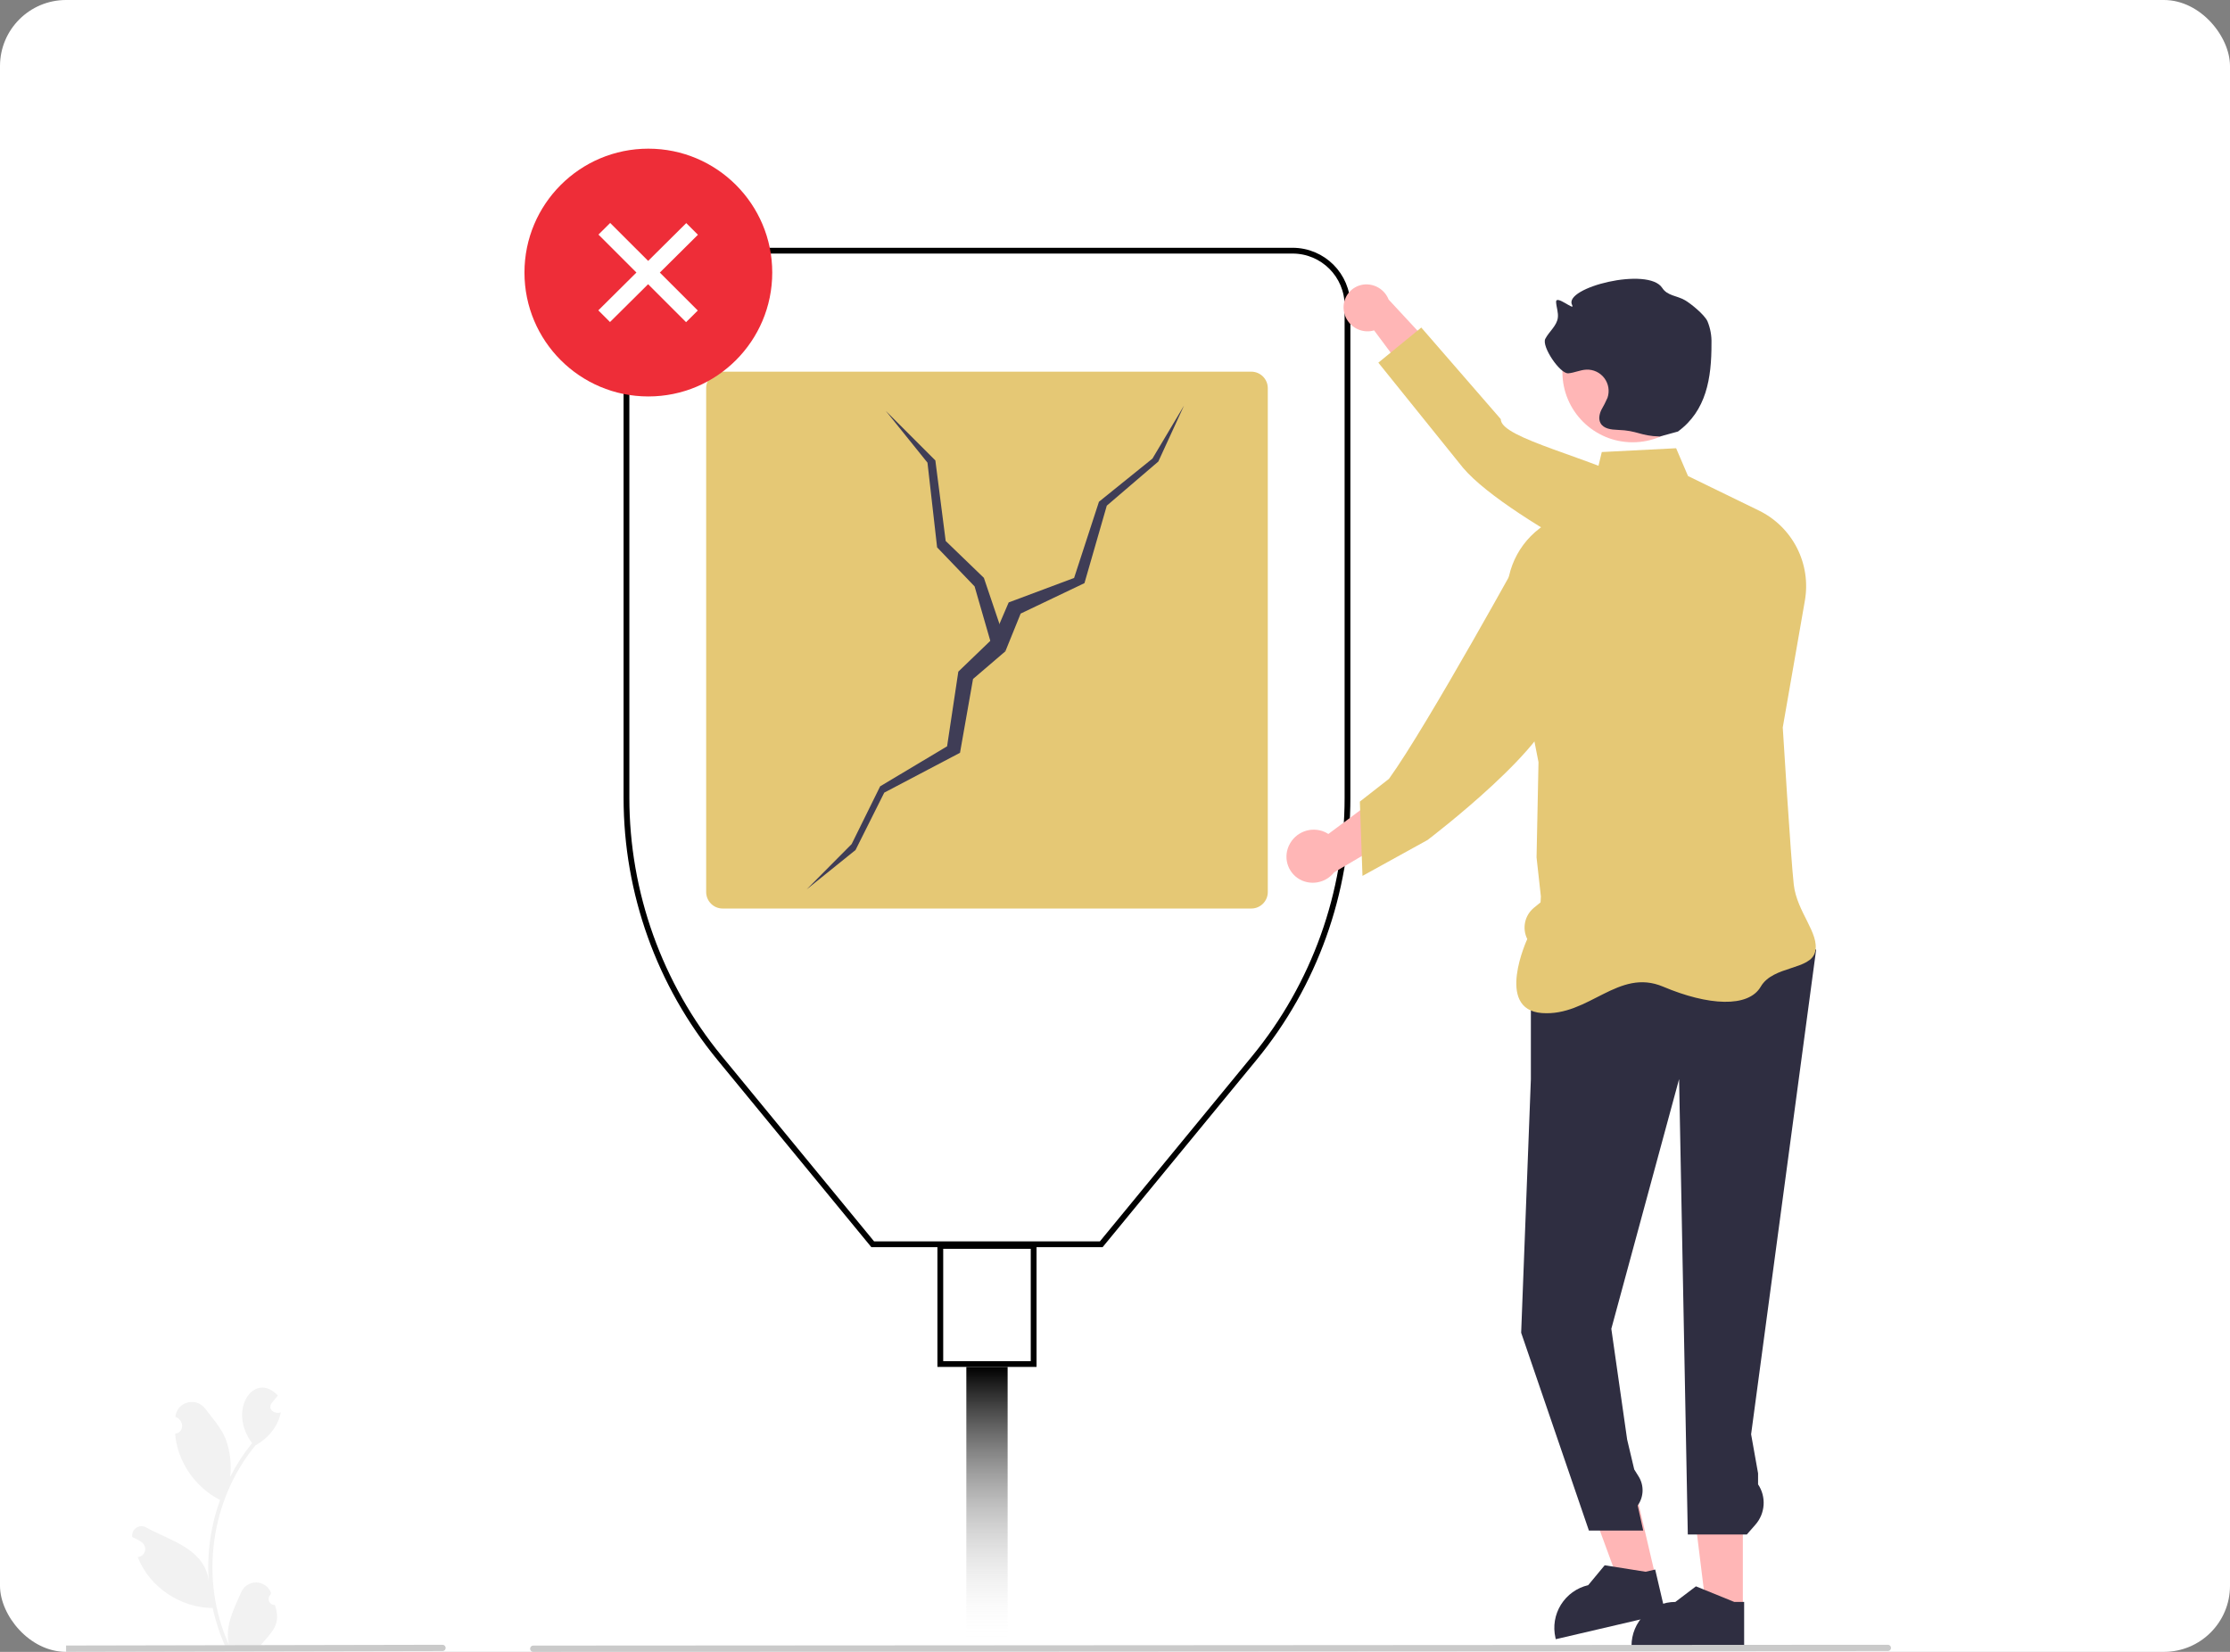
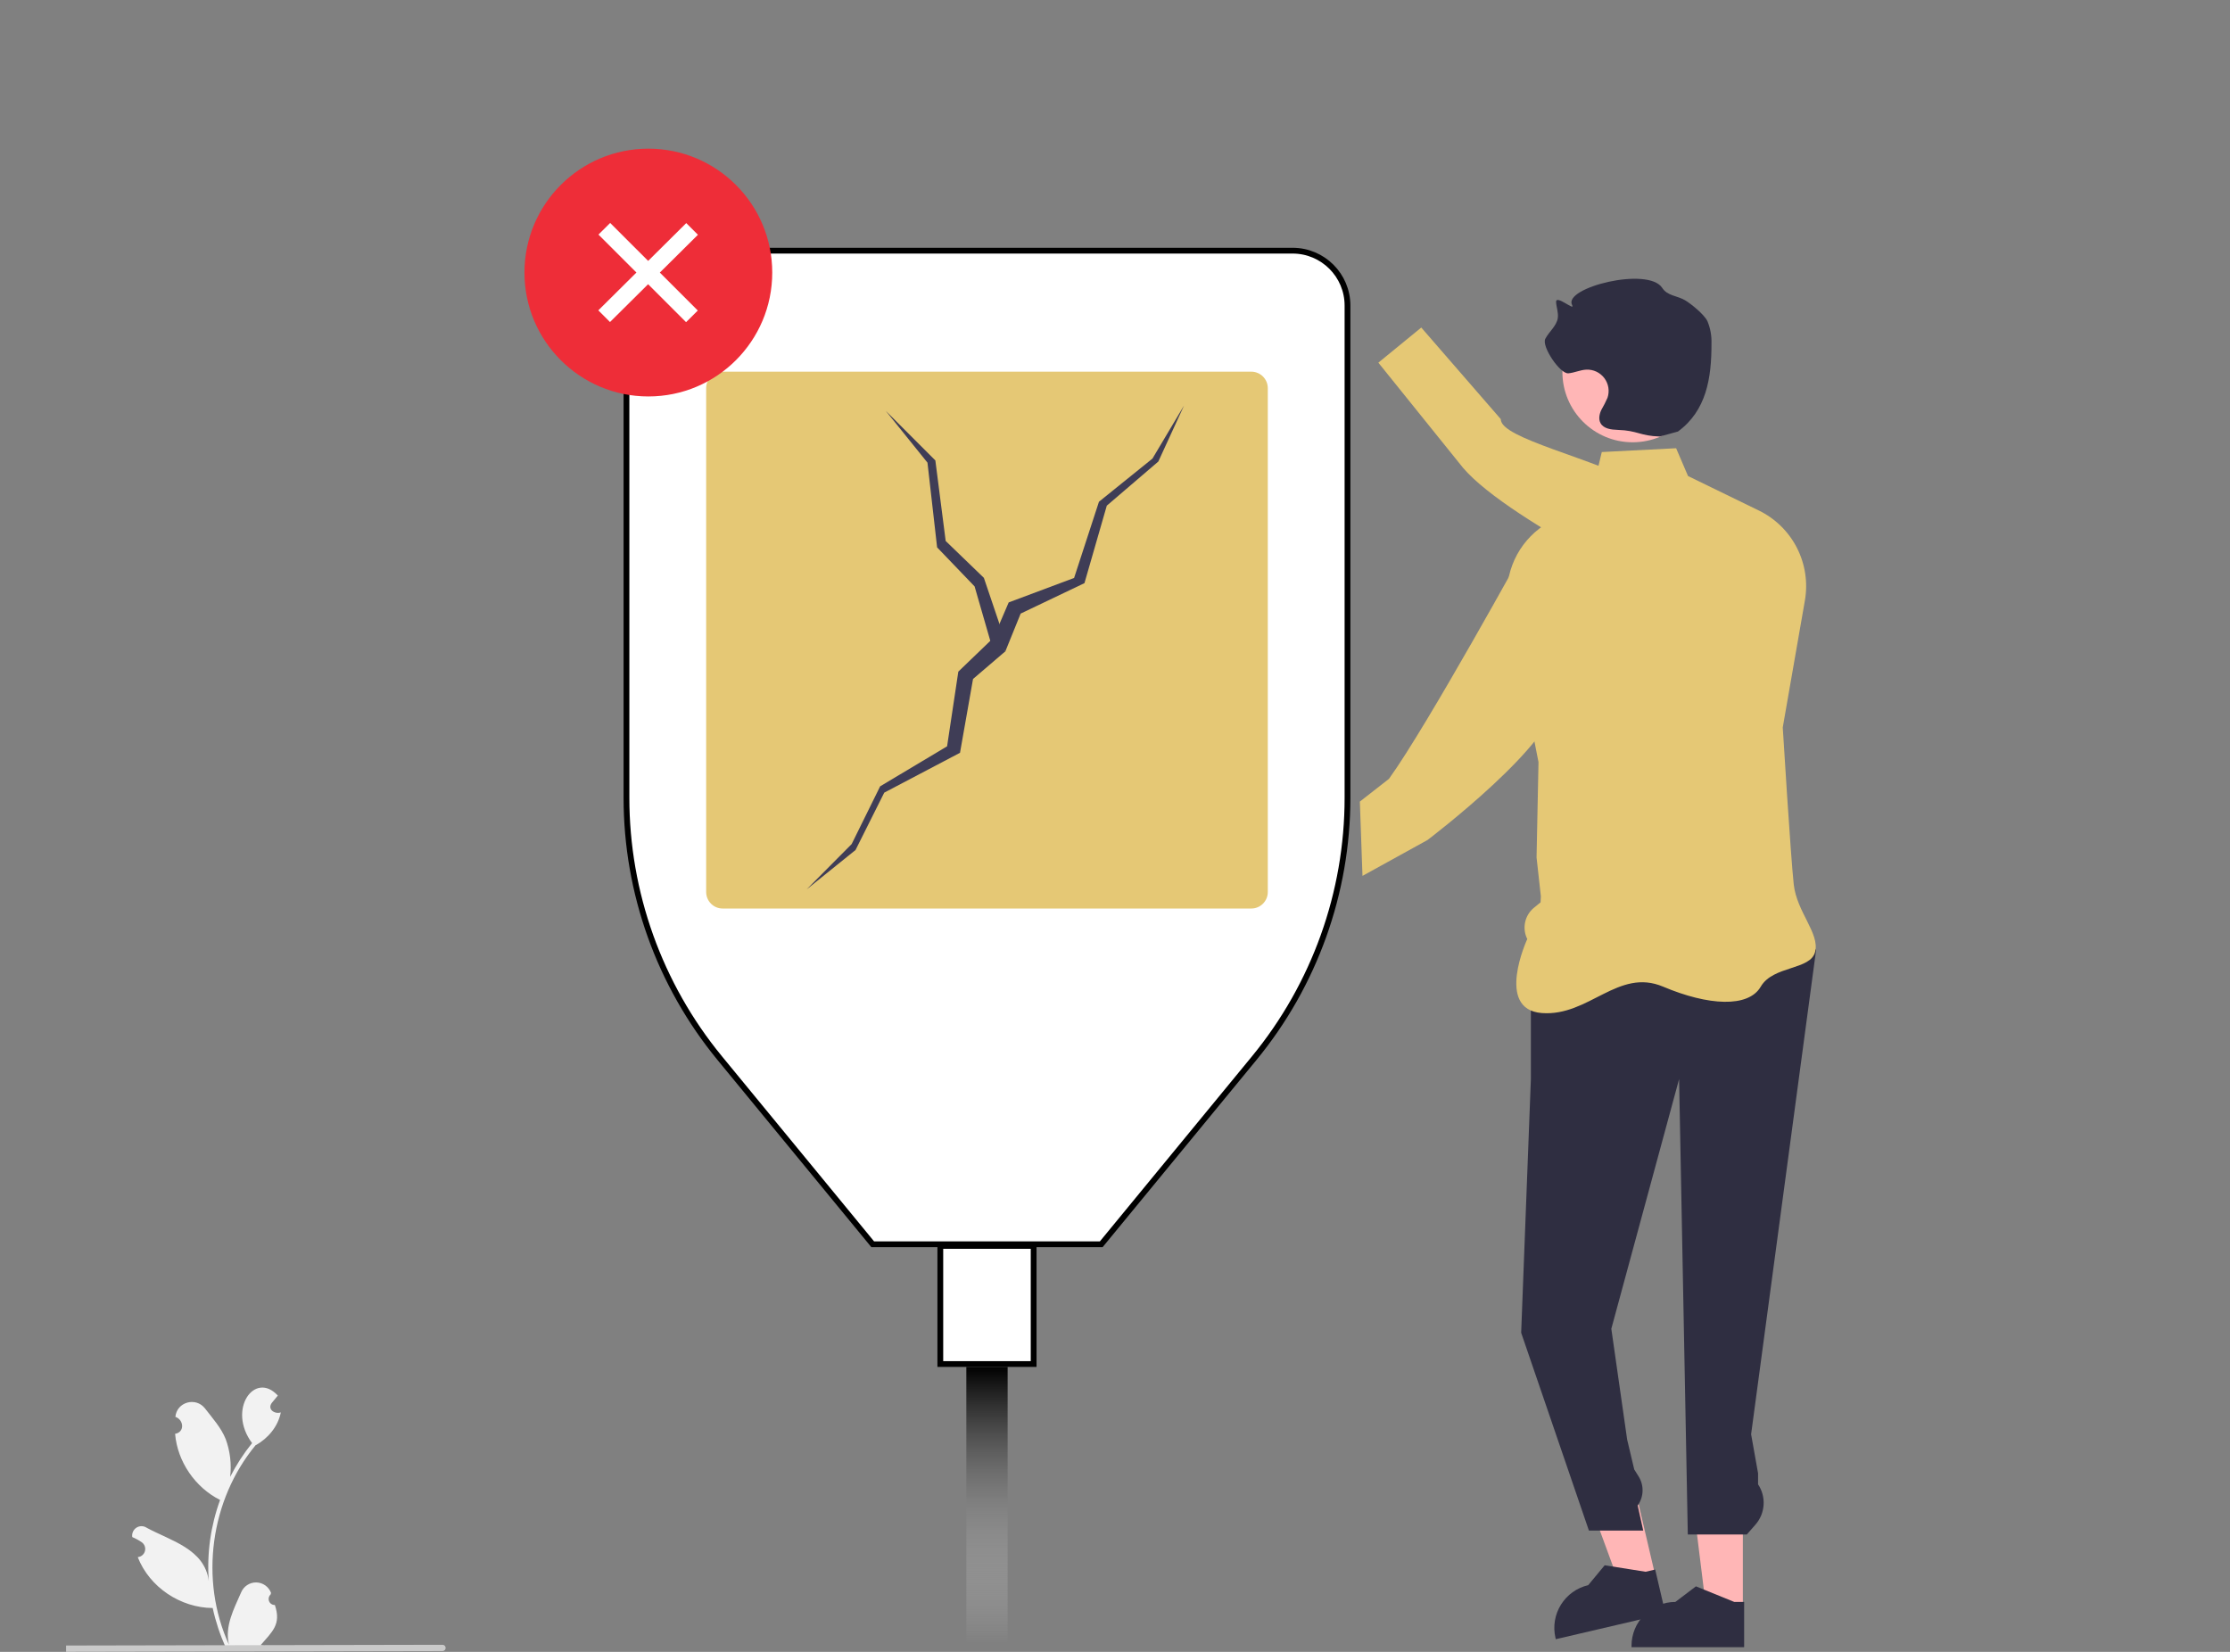
<svg xmlns="http://www.w3.org/2000/svg" width="540" height="400" viewBox="0 0 540 400" fill="none">
  <rect x="0" y="0" width="540" height="400" fill="#808080" stroke="none" />
  <g clip-path="url(#clip0_26064_9368)">
-     <rect y="-7" width="553" height="407" fill="white" />
    <g clip-path="url(#clip1_26064_9368)">
      <path d="M151.7 74C151.7 66.655 157.655 60.7 165 60.7H313C320.345 60.7 326.3 66.655 326.3 74V193.178C326.3 216.176 318.317 238.462 303.713 256.23L266.669 301.3H211.331L174.287 256.23C159.683 238.462 151.7 216.176 151.7 193.178V74Z" fill="white" stroke="black" stroke-width="1.4" />
      <path d="M171 94C171 91.791 172.791 90 175 90H303C305.209 90 307 91.791 307 94V216C307 218.209 305.209 220 303 220H175C172.791 220 171 218.209 171 216V94Z" fill="#E5C875" />
      <path d="M224.591 112.034L214.5 99.5L226.5 111.5L229 131L238.247 139.924L242.5 152.5L240.672 158.181L236 142L226.923 132.544L224.591 112.034Z" fill="#3F3D56" />
      <path d="M247.157 148.578L243.468 157.674L240.393 154.883L244.258 145.875L260.095 139.951L266.114 121.498L279.068 111.05L286.718 98.203L280.491 111.762L268.012 122.447L262.604 141.207L247.157 148.578Z" fill="#3F3D56" />
      <path d="M235.621 164.416L243.486 157.683L240.65 154.368L232.06 162.634L229.34 180.723L213.132 190.406L206.231 204.389L195.338 215.36L207.166 205.834L214.122 191.937L232.468 182.289L235.621 164.416Z" fill="#3F3D56" />
-       <path d="M325.411 75.252C325.628 76.75 326.42 78.105 327.62 79.027C328.819 79.95 330.332 80.368 331.835 80.192C332.14 80.152 332.441 80.086 332.735 79.996L344.845 96.25L355.254 93.008L336.259 72.535C335.79 71.344 334.941 70.342 333.843 69.684C332.745 69.027 331.461 68.752 330.19 68.901C329.468 68.993 328.771 69.226 328.139 69.588C327.506 69.949 326.952 70.431 326.506 71.007C326.06 71.583 325.732 72.241 325.541 72.943C325.349 73.646 325.298 74.379 325.39 75.102C325.397 75.152 325.404 75.202 325.411 75.252Z" fill="#FFB6B6" />
      <path d="M410.919 147.847C410.919 147.847 365.703 126.745 354.265 113.266L333.77 87.819L344.164 79.315L363.429 101.505C363.254 106.168 386.024 110.948 398.265 117.744L410.919 147.847Z" fill="#E5C875" />
      <path d="M422.035 389.62L413.167 389.62L408.948 355.41L422.037 355.411L422.035 389.62Z" fill="#FFB6B6" />
      <path d="M422.348 398.873L395.075 398.872V398.527C395.075 395.711 396.193 393.011 398.184 391.021C400.175 389.03 402.875 387.911 405.69 387.911H405.691L410.673 384.132L419.968 387.912L422.348 387.912L422.348 398.873Z" fill="#2F2E41" />
      <path d="M400.892 381.796L392.255 383.811L380.373 351.455L393.12 348.481L400.892 381.796Z" fill="#FFB6B6" />
      <path d="M403.298 390.735L376.738 396.932L376.66 396.596C376.02 393.854 376.496 390.971 377.982 388.58C379.469 386.189 381.844 384.486 384.586 383.846L384.586 383.846L388.579 379.033L398.49 380.602L400.808 380.061L403.298 390.735Z" fill="#2F2E41" />
      <path d="M429.721 223.517L374.538 226.282L370.706 244.804V261.301L368.354 322.727L384.757 370.622H397.908L396.572 364.554C397.302 363.534 397.712 362.321 397.751 361.067C397.789 359.814 397.455 358.577 396.79 357.514L395.735 355.828L394.018 348.588L390.186 321.764L406.598 261.301L408.707 371.58H422.993L425.089 369.187C426.253 367.857 426.945 366.182 427.06 364.419C427.174 362.656 426.704 360.905 425.722 359.436V356.762L424.035 347.31L439.78 229.981L429.721 223.517Z" fill="#2F2E41" />
      <path d="M405.877 108.539L387.877 109.461L385.832 117.993L372.76 127.997C369.804 130.258 367.54 133.302 366.223 136.782C364.906 140.263 364.589 144.043 365.306 147.694L372.552 184.556L372.081 207.627L373.127 217.075L373.048 218.505L371.447 219.815C370.358 220.707 369.605 221.942 369.312 223.318C369.018 224.694 369.202 226.129 369.833 227.387C369.833 227.387 361.945 244.441 373.358 245.309C384.772 246.176 391.832 234.308 402.737 238.922C413.643 243.536 423.378 244.077 426.368 238.922C429.358 233.768 438.453 234.969 439.547 230.466C440.641 225.963 435.103 220.865 434.359 214.153C433.615 207.441 431.699 176.147 431.699 176.147L437.058 145.422C437.816 141.072 437.14 136.594 435.13 132.662C433.12 128.73 429.886 125.559 425.917 123.626L408.761 115.274L405.877 108.539Z" fill="#E5C875" />
-       <path d="M312.13 204.736C312.854 203.174 314.159 201.956 315.768 201.341C317.376 200.726 319.161 200.763 320.743 201.444C321.062 201.587 321.369 201.757 321.66 201.951L340.157 188.178L350.448 195.104L323.07 211.233C322.171 212.378 320.919 213.194 319.508 213.553C318.097 213.912 316.607 213.794 315.27 213.217C314.513 212.881 313.829 212.4 313.258 211.8C312.686 211.2 312.239 210.493 311.94 209.721C311.642 208.948 311.499 208.124 311.519 207.295C311.539 206.467 311.723 205.651 312.058 204.894C312.082 204.841 312.106 204.788 312.13 204.736Z" fill="#FFB6B6" />
      <path d="M369.601 132.099C369.601 132.099 345.624 175.757 336.339 188.598L329.29 194.104L329.929 212.098L345.679 203.407C345.679 203.407 377.463 179.331 376.552 169.307C375.641 159.283 369.601 132.099 369.601 132.099Z" fill="#E5C875" />
      <path d="M395.35 107.098C404.743 107.098 412.359 99.483 412.359 90.089C412.359 80.695 404.743 73.08 395.35 73.08C385.956 73.08 378.341 80.695 378.341 90.089C378.341 99.483 385.956 107.098 395.35 107.098Z" fill="#FFB6B6" />
      <path d="M401.922 105.703C397.041 105.543 396.598 104.254 391.717 104.094C390.163 104.043 388.329 103.83 387.577 102.468C387.042 101.499 387.288 100.278 387.759 99.275C388.316 98.319 388.818 97.331 389.263 96.317C389.531 95.523 389.601 94.674 389.468 93.846C389.334 93.018 389.001 92.235 388.497 91.564C387.993 90.894 387.333 90.356 386.575 89.997C385.817 89.639 384.982 89.47 384.144 89.507C382.659 89.571 381.264 90.269 379.783 90.397C377.751 90.572 373.259 83.865 374.195 82.053C375.105 80.289 376.937 78.959 377.225 76.995C377.413 75.711 376.883 74.435 376.811 73.138C376.703 71.217 381.575 75.55 380.683 73.844C378.494 69.661 399.117 64.474 402.512 69.715C403.781 71.673 406.042 71.54 408.058 72.716C409.379 73.487 412.714 76.146 413.473 77.804C414.17 79.495 414.499 81.316 414.439 83.144C414.469 91.647 413.174 99.469 406.315 104.496" fill="#2F2E41" />
      <path d="M66.558 388.647C66.26 388.658 65.967 388.577 65.716 388.414C65.466 388.251 65.272 388.015 65.16 387.738C65.048 387.46 65.023 387.155 65.089 386.863C65.155 386.571 65.309 386.306 65.529 386.105C65.567 385.959 65.595 385.854 65.633 385.708C65.355 384.978 64.867 384.348 64.231 383.899C63.595 383.45 62.84 383.202 62.063 383.187C61.286 383.172 60.522 383.391 59.869 383.816C59.217 384.241 58.705 384.851 58.4 385.57C56.641 389.606 54.374 393.779 55.439 398.253C48.27 382.585 50.942 363.206 61.882 349.97C64.886 348.343 67.337 345.424 68 342.013C66.516 342.503 64.683 341.275 65.81 339.719C66.298 339.124 66.79 338.535 67.278 337.94C61.716 331.867 54.931 341.263 61.039 349.447C58.992 351.979 57.213 354.72 55.732 357.624C56.097 354.528 55.726 351.39 54.65 348.467C53.557 345.742 51.482 343.435 49.657 341.071C47.439 338.19 42.806 339.465 42.47 343.091C44.535 343.796 44.776 346.808 42.402 347.198C42.959 353.954 47.284 360.199 53.295 363.217C51.005 369.489 50.071 376.18 50.555 382.844C49.562 375.052 41.275 373.084 35.5 369.935C35.133 369.694 34.704 369.564 34.265 369.564C33.826 369.563 33.396 369.691 33.028 369.932C32.66 370.172 32.37 370.516 32.193 370.919C32.015 371.323 31.959 371.77 32.03 372.206C32.828 372.541 33.591 372.956 34.307 373.443C34.643 373.674 34.9 374.005 35.041 374.389C35.183 374.773 35.203 375.192 35.099 375.588C34.995 375.984 34.771 376.337 34.459 376.601C34.147 376.864 33.762 377.024 33.356 377.058C36.213 384.37 43.731 389.333 51.501 389.38C52.217 392.651 53.269 395.838 54.639 398.89L66.171 399C66.213 398.872 66.252 398.739 66.29 398.61C65.222 398.668 64.151 398.593 63.101 398.389C65.957 395.053 68.157 393.358 66.558 388.647L66.558 388.647Z" fill="#F2F2F2" />
-       <path d="M457.152 399.804L129.123 400C128.922 400 128.729 399.919 128.587 399.777C128.445 399.634 128.365 399.441 128.365 399.24C128.365 399.039 128.445 398.846 128.587 398.703C128.729 398.56 128.922 398.48 129.123 398.479L457.152 398.283C457.252 398.283 457.351 398.302 457.444 398.34C457.536 398.379 457.62 398.435 457.691 398.505C457.762 398.576 457.818 398.66 457.857 398.752C457.895 398.845 457.915 398.944 457.915 399.044C457.915 399.144 457.895 399.243 457.857 399.335C457.818 399.428 457.762 399.512 457.691 399.582C457.62 399.653 457.536 399.709 457.444 399.747C457.351 399.785 457.252 399.804 457.152 399.804Z" fill="#CACACA" />
      <path d="M107.152 399.804L9.123 400C8.922 400 8.729 399.919 8.587 399.777C8.445 399.634 8.365 399.441 8.365 399.24C8.365 399.039 8.445 398.846 8.587 398.703C8.729 398.56 8.922 398.48 9.123 398.479L107.152 398.283C107.252 398.283 107.351 398.302 107.444 398.34C107.536 398.379 107.62 398.435 107.691 398.505C107.762 398.576 107.818 398.66 107.857 398.752C107.895 398.845 107.915 398.944 107.915 399.044C107.915 399.144 107.895 399.243 107.857 399.335C107.818 399.428 107.762 399.512 107.691 399.582C107.62 399.653 107.536 399.709 107.444 399.747C107.351 399.785 107.252 399.804 107.152 399.804Z" fill="#CACACA" />
      <rect x="234" y="331" width="10" height="67" fill="url(#paint0_linear_26064_9368)" />
      <rect x="227.7" y="301.7" width="22.6" height="28.6" fill="white" stroke="black" stroke-width="1.4" />
      <path d="M157 96C173.569 96 187 82.569 187 66C187 49.431 173.569 36 157 36C140.431 36 127 49.431 127 66C127 82.569 140.431 96 157 96Z" fill="#EE2D38" />
      <path fill-rule="evenodd" clip-rule="evenodd" d="M159.78 66.005L169.007 56.848L166.178 54.021L156.952 63.178L147.757 53.987L144.918 56.805L154.112 65.995L144.885 75.152L147.714 77.98L156.941 68.823L166.135 78.013L168.974 75.195L159.78 66.005Z" fill="white" />
    </g>
  </g>
  <defs>
    <linearGradient id="paint0_linear_26064_9368" x1="239" y1="331" x2="239" y2="398" gradientUnits="userSpaceOnUse">
      <stop />
      <stop offset="1" stop-color="white" stop-opacity="0" />
    </linearGradient>
    <clipPath id="clip0_26064_9368">
      <rect width="540" height="400" rx="16" fill="white" />
    </clipPath>
    <clipPath id="clip1_26064_9368">
      <rect width="441.913" height="400" fill="white" transform="translate(16)" />
    </clipPath>
  </defs>
</svg>